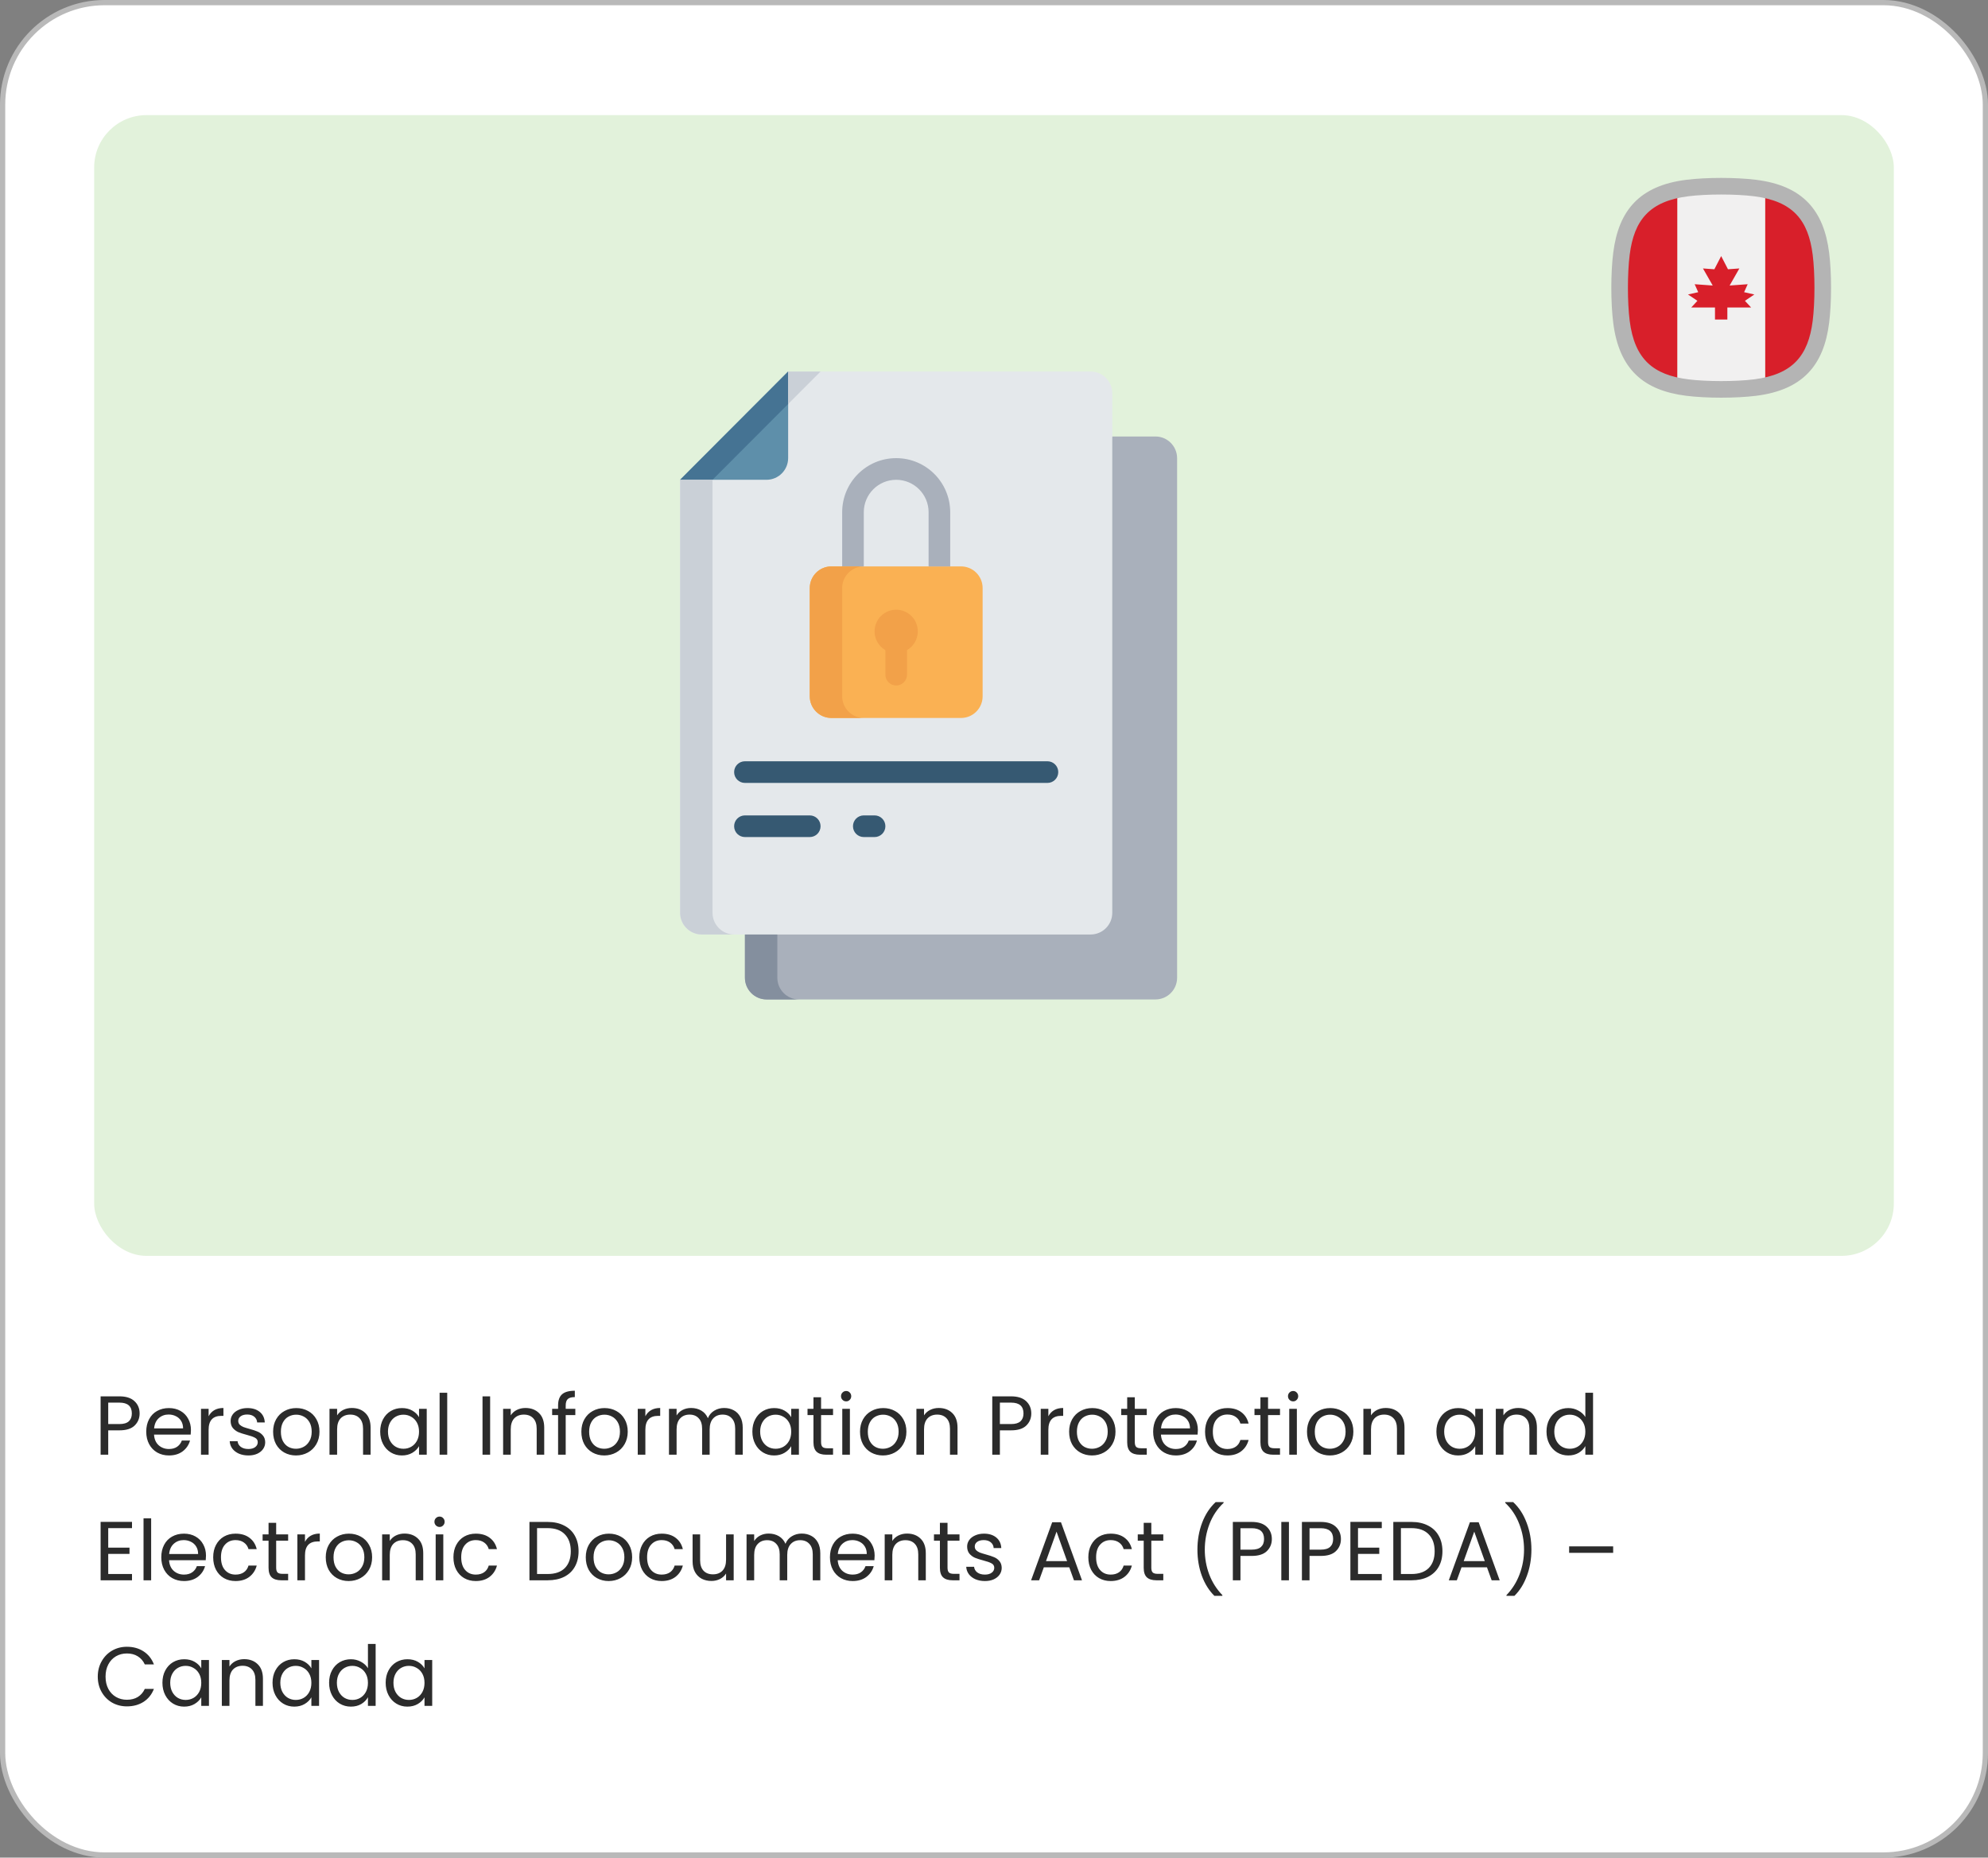
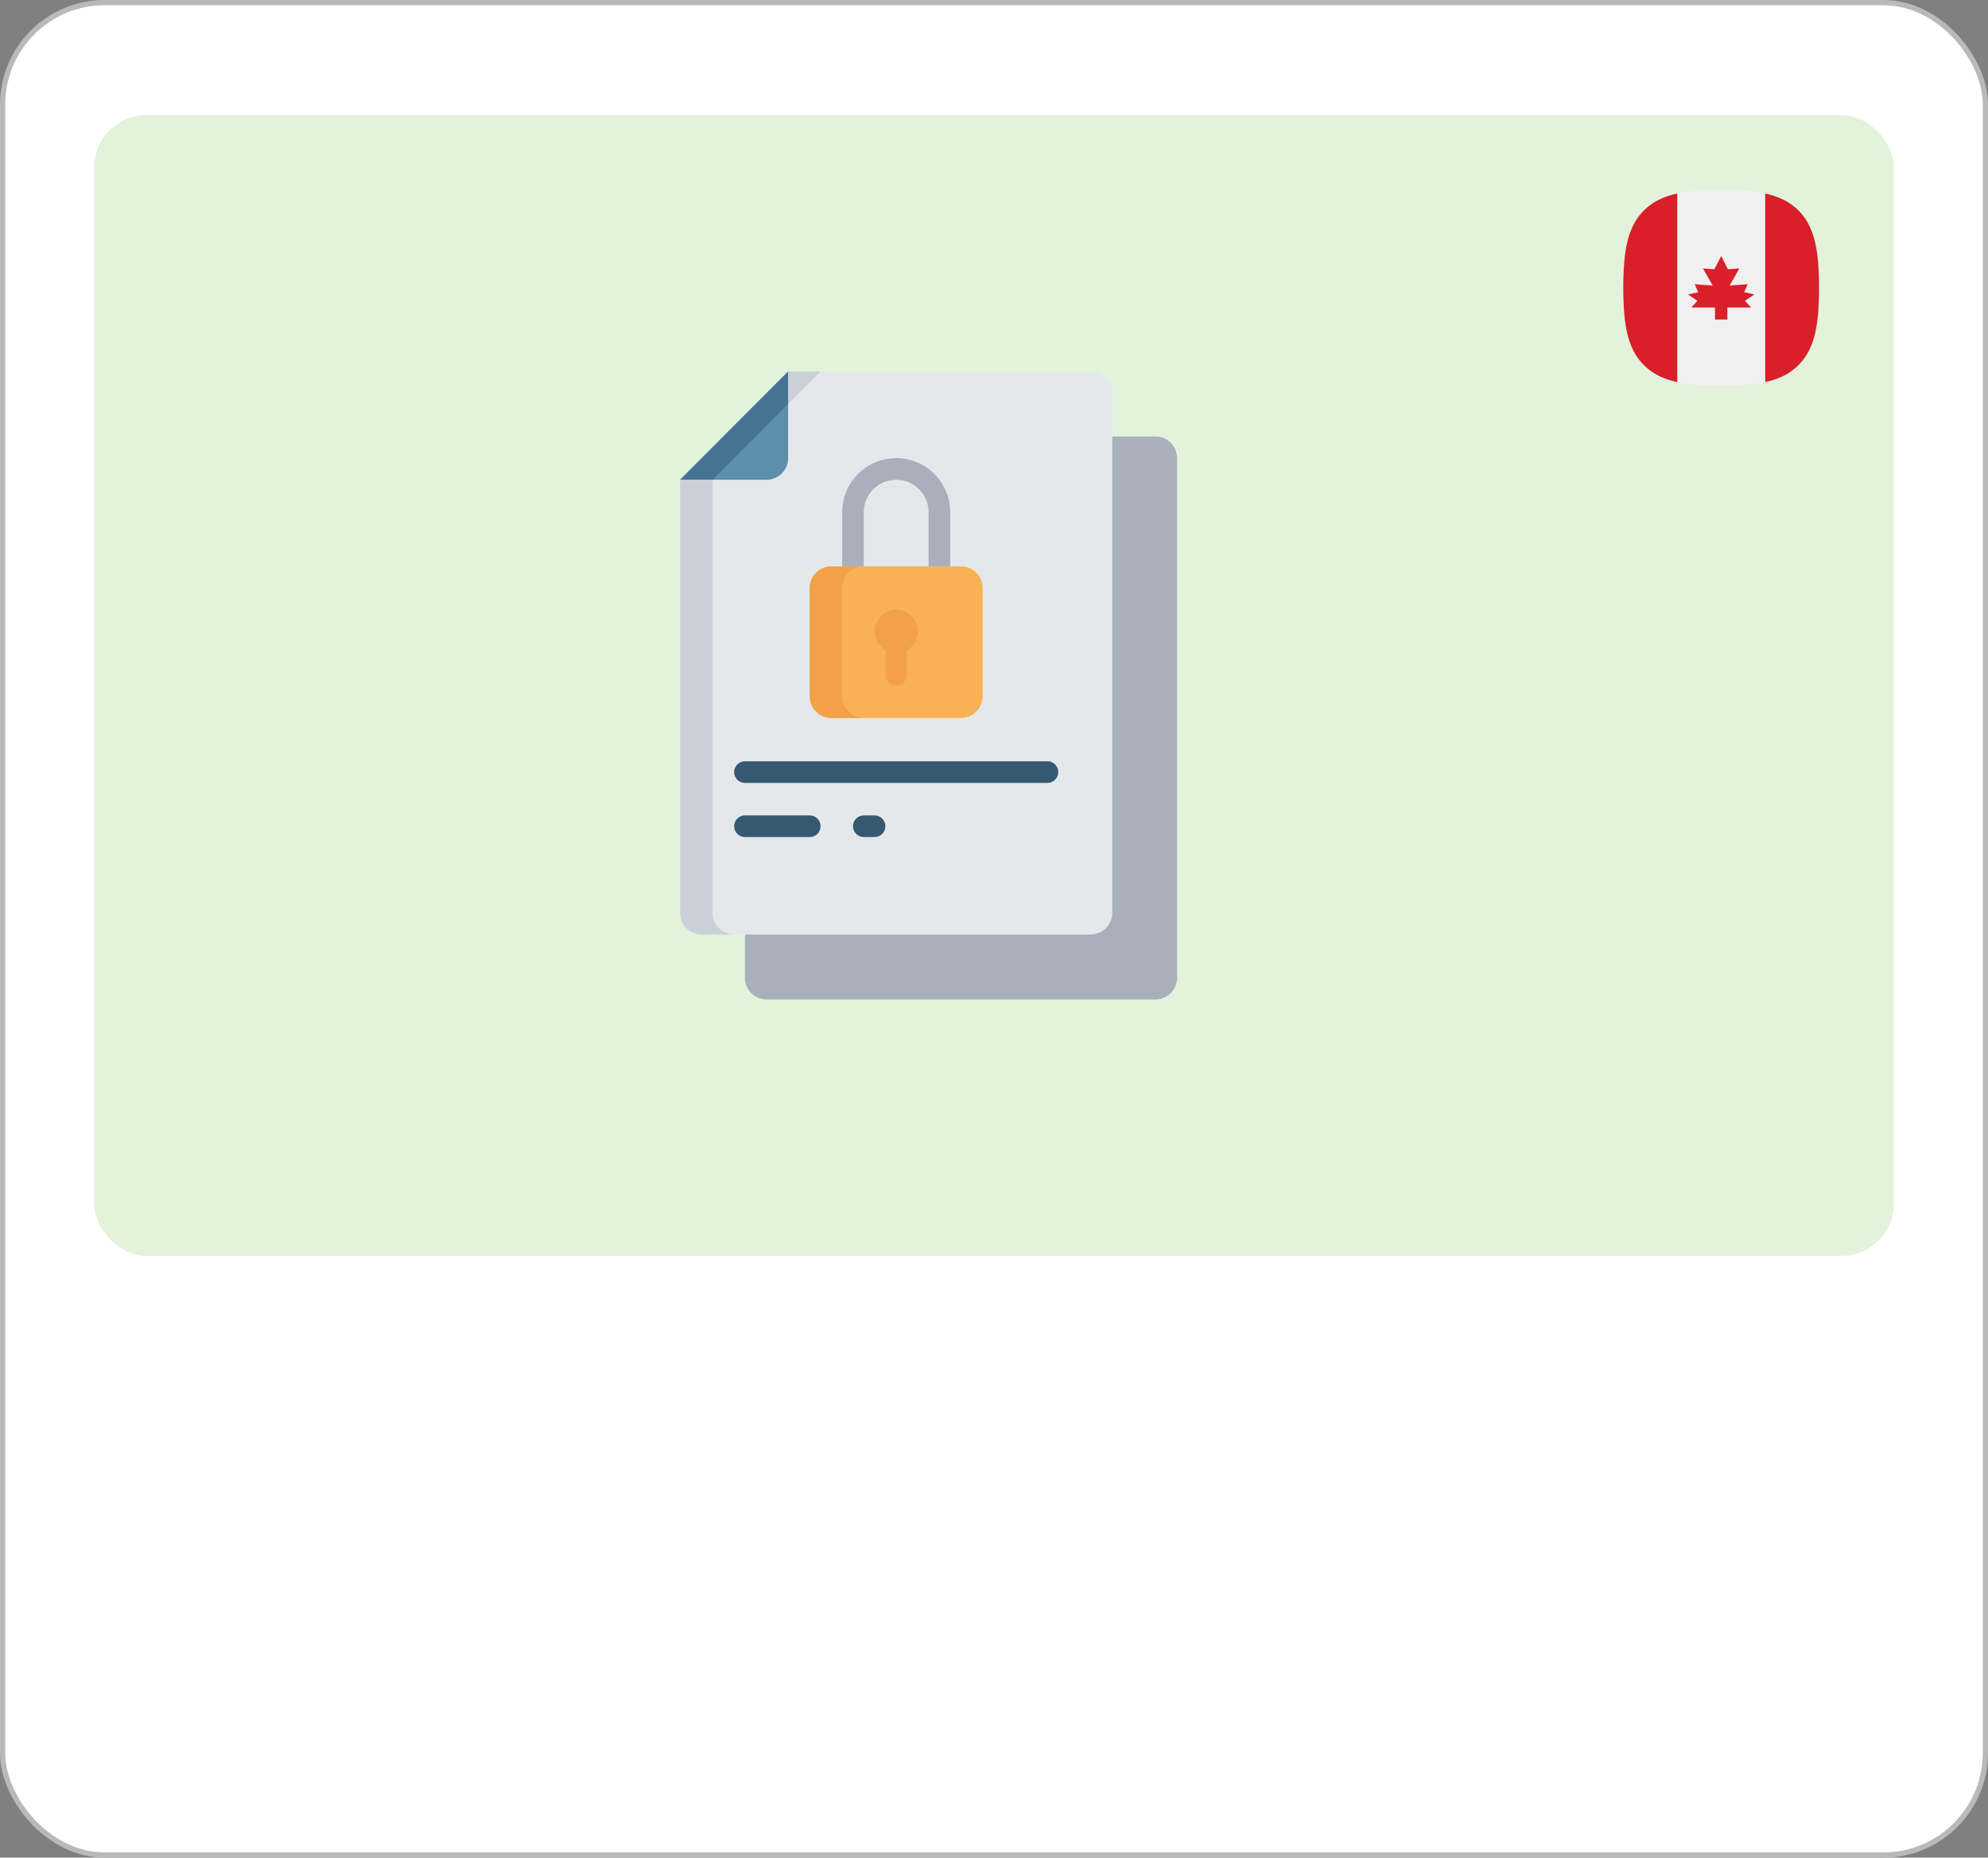
<svg xmlns="http://www.w3.org/2000/svg" width="380" height="355" viewBox="0 0 380 355" fill="none">
  <rect x="0" y="0" width="380" height="355" fill="#808080" stroke="none" />
  <rect x="0.5" y="0.5" width="379" height="354" rx="19.5" fill="white" />
  <rect x="0.5" y="0.5" width="379" height="354" rx="19.5" stroke="#B9B9B9" />
  <rect x="18" y="22" width="344" height="218" rx="10" fill="#E2F2DB" />
-   <path d="M26.688 270.112C26.688 271.04 26.368 271.813 25.728 272.432C25.099 273.04 24.133 273.344 22.832 273.344H20.688V278H19.232V266.848H22.832C24.091 266.848 25.045 267.152 25.696 267.76C26.357 268.368 26.688 269.152 26.688 270.112ZM22.832 272.144C23.643 272.144 24.24 271.968 24.624 271.616C25.008 271.264 25.2 270.763 25.2 270.112C25.2 268.736 24.411 268.048 22.832 268.048H20.688V272.144H22.832ZM36.498 273.28C36.498 273.557 36.482 273.851 36.45 274.16H29.442C29.495 275.024 29.788 275.701 30.322 276.192C30.866 276.672 31.522 276.912 32.29 276.912C32.919 276.912 33.442 276.768 33.858 276.48C34.284 276.181 34.583 275.787 34.754 275.296H36.322C36.087 276.139 35.618 276.827 34.914 277.36C34.21 277.883 33.335 278.144 32.29 278.144C31.458 278.144 30.711 277.957 30.05 277.584C29.399 277.211 28.887 276.683 28.514 276C28.14 275.307 27.954 274.507 27.954 273.6C27.954 272.693 28.135 271.899 28.498 271.216C28.86 270.533 29.367 270.011 30.018 269.648C30.679 269.275 31.436 269.088 32.29 269.088C33.122 269.088 33.858 269.269 34.498 269.632C35.138 269.995 35.628 270.496 35.97 271.136C36.322 271.765 36.498 272.48 36.498 273.28ZM34.994 272.976C34.994 272.421 34.871 271.947 34.626 271.552C34.38 271.147 34.044 270.843 33.618 270.64C33.202 270.427 32.738 270.32 32.226 270.32C31.49 270.32 30.86 270.555 30.338 271.024C29.826 271.493 29.532 272.144 29.458 272.976H34.994ZM39.876 270.656C40.132 270.155 40.494 269.765 40.964 269.488C41.444 269.211 42.025 269.072 42.708 269.072V270.576H42.324C40.691 270.576 39.876 271.461 39.876 273.232V278H38.419V269.232H39.876V270.656ZM47.492 278.144C46.82 278.144 46.218 278.032 45.684 277.808C45.151 277.573 44.73 277.253 44.42 276.848C44.111 276.432 43.94 275.957 43.908 275.424H45.412C45.455 275.861 45.658 276.219 46.02 276.496C46.394 276.773 46.879 276.912 47.476 276.912C48.031 276.912 48.468 276.789 48.788 276.544C49.108 276.299 49.268 275.989 49.268 275.616C49.268 275.232 49.098 274.949 48.756 274.768C48.415 274.576 47.887 274.389 47.172 274.208C46.522 274.037 45.988 273.867 45.572 273.696C45.167 273.515 44.815 273.253 44.516 272.912C44.228 272.56 44.084 272.101 44.084 271.536C44.084 271.088 44.218 270.677 44.484 270.304C44.751 269.931 45.13 269.637 45.62 269.424C46.111 269.2 46.671 269.088 47.3 269.088C48.271 269.088 49.055 269.333 49.652 269.824C50.25 270.315 50.57 270.987 50.612 271.84H49.156C49.124 271.381 48.938 271.013 48.596 270.736C48.266 270.459 47.818 270.32 47.252 270.32C46.73 270.32 46.314 270.432 46.004 270.656C45.695 270.88 45.54 271.173 45.54 271.536C45.54 271.824 45.631 272.064 45.812 272.256C46.004 272.437 46.239 272.587 46.516 272.704C46.804 272.811 47.199 272.933 47.7 273.072C48.33 273.243 48.842 273.413 49.236 273.584C49.631 273.744 49.967 273.989 50.244 274.32C50.532 274.651 50.682 275.083 50.692 275.616C50.692 276.096 50.559 276.528 50.292 276.912C50.026 277.296 49.647 277.6 49.156 277.824C48.676 278.037 48.122 278.144 47.492 278.144ZM56.572 278.144C55.75 278.144 55.004 277.957 54.332 277.584C53.67 277.211 53.148 276.683 52.764 276C52.39 275.307 52.204 274.507 52.204 273.6C52.204 272.704 52.396 271.915 52.78 271.232C53.174 270.539 53.708 270.011 54.38 269.648C55.052 269.275 55.804 269.088 56.636 269.088C57.468 269.088 58.22 269.275 58.892 269.648C59.564 270.011 60.092 270.533 60.476 271.216C60.87 271.899 61.068 272.693 61.068 273.6C61.068 274.507 60.865 275.307 60.46 276C60.065 276.683 59.526 277.211 58.844 277.584C58.161 277.957 57.404 278.144 56.572 278.144ZM56.572 276.864C57.094 276.864 57.585 276.741 58.044 276.496C58.502 276.251 58.87 275.883 59.148 275.392C59.436 274.901 59.58 274.304 59.58 273.6C59.58 272.896 59.441 272.299 59.164 271.808C58.886 271.317 58.524 270.955 58.076 270.72C57.628 270.475 57.142 270.352 56.62 270.352C56.086 270.352 55.596 270.475 55.148 270.72C54.71 270.955 54.358 271.317 54.092 271.808C53.825 272.299 53.692 272.896 53.692 273.6C53.692 274.315 53.82 274.917 54.076 275.408C54.342 275.899 54.694 276.267 55.132 276.512C55.569 276.747 56.049 276.864 56.572 276.864ZM67.254 269.072C68.321 269.072 69.185 269.397 69.846 270.048C70.507 270.688 70.838 271.616 70.838 272.832V278H69.398V273.04C69.398 272.165 69.179 271.499 68.742 271.04C68.305 270.571 67.707 270.336 66.95 270.336C66.182 270.336 65.569 270.576 65.11 271.056C64.662 271.536 64.438 272.235 64.438 273.152V278H62.982V269.232H64.438V270.48C64.726 270.032 65.115 269.685 65.606 269.44C66.107 269.195 66.657 269.072 67.254 269.072ZM72.672 273.584C72.672 272.688 72.854 271.904 73.216 271.232C73.579 270.549 74.075 270.021 74.704 269.648C75.344 269.275 76.054 269.088 76.832 269.088C77.6 269.088 78.267 269.253 78.832 269.584C79.398 269.915 79.819 270.331 80.096 270.832V269.232H81.568V278H80.096V276.368C79.808 276.88 79.376 277.307 78.8 277.648C78.235 277.979 77.574 278.144 76.816 278.144C76.038 278.144 75.334 277.952 74.704 277.568C74.075 277.184 73.579 276.645 73.216 275.952C72.854 275.259 72.672 274.469 72.672 273.584ZM80.096 273.6C80.096 272.939 79.963 272.363 79.696 271.872C79.43 271.381 79.067 271.008 78.608 270.752C78.16 270.485 77.664 270.352 77.12 270.352C76.576 270.352 76.08 270.48 75.632 270.736C75.184 270.992 74.827 271.365 74.56 271.856C74.294 272.347 74.16 272.923 74.16 273.584C74.16 274.256 74.294 274.843 74.56 275.344C74.827 275.835 75.184 276.213 75.632 276.48C76.08 276.736 76.576 276.864 77.12 276.864C77.664 276.864 78.16 276.736 78.608 276.48C79.067 276.213 79.43 275.835 79.696 275.344C79.963 274.843 80.096 274.261 80.096 273.6ZM85.485 266.16V278H84.029V266.16H85.485ZM93.688 266.848V278H92.232V266.848H93.688ZM100.442 269.072C101.508 269.072 102.372 269.397 103.034 270.048C103.695 270.688 104.026 271.616 104.026 272.832V278H102.586V273.04C102.586 272.165 102.367 271.499 101.93 271.04C101.492 270.571 100.895 270.336 100.138 270.336C99.37 270.336 98.756 270.576 98.297 271.056C97.85 271.536 97.626 272.235 97.626 273.152V278H96.169V269.232H97.626V270.48C97.913 270.032 98.303 269.685 98.793 269.44C99.295 269.195 99.844 269.072 100.442 269.072ZM109.972 270.432H108.132V278H106.676V270.432H105.54V269.232H106.676V268.608C106.676 267.627 106.927 266.912 107.428 266.464C107.94 266.005 108.756 265.776 109.876 265.776V266.992C109.236 266.992 108.783 267.12 108.516 267.376C108.26 267.621 108.132 268.032 108.132 268.608V269.232H109.972V270.432ZM115.494 278.144C114.672 278.144 113.926 277.957 113.254 277.584C112.592 277.211 112.07 276.683 111.686 276C111.312 275.307 111.126 274.507 111.126 273.6C111.126 272.704 111.318 271.915 111.702 271.232C112.096 270.539 112.63 270.011 113.302 269.648C113.974 269.275 114.726 269.088 115.558 269.088C116.39 269.088 117.142 269.275 117.814 269.648C118.486 270.011 119.014 270.533 119.398 271.216C119.792 271.899 119.99 272.693 119.99 273.6C119.99 274.507 119.787 275.307 119.382 276C118.987 276.683 118.448 277.211 117.766 277.584C117.083 277.957 116.326 278.144 115.494 278.144ZM115.494 276.864C116.016 276.864 116.507 276.741 116.966 276.496C117.424 276.251 117.792 275.883 118.07 275.392C118.358 274.901 118.502 274.304 118.502 273.6C118.502 272.896 118.363 272.299 118.086 271.808C117.808 271.317 117.446 270.955 116.998 270.72C116.55 270.475 116.064 270.352 115.542 270.352C115.008 270.352 114.518 270.475 114.07 270.72C113.632 270.955 113.28 271.317 113.014 271.808C112.747 272.299 112.614 272.896 112.614 273.6C112.614 274.315 112.742 274.917 112.998 275.408C113.264 275.899 113.616 276.267 114.054 276.512C114.491 276.747 114.971 276.864 115.494 276.864ZM123.36 270.656C123.616 270.155 123.979 269.765 124.448 269.488C124.928 269.211 125.509 269.072 126.192 269.072V270.576H125.808C124.176 270.576 123.36 271.461 123.36 273.232V278H121.904V269.232H123.36V270.656ZM138.417 269.072C139.099 269.072 139.707 269.216 140.241 269.504C140.774 269.781 141.195 270.203 141.505 270.768C141.814 271.333 141.969 272.021 141.969 272.832V278H140.529V273.04C140.529 272.165 140.31 271.499 139.873 271.04C139.446 270.571 138.865 270.336 138.129 270.336C137.371 270.336 136.769 270.581 136.321 271.072C135.873 271.552 135.649 272.251 135.649 273.168V278H134.209V273.04C134.209 272.165 133.99 271.499 133.553 271.04C133.126 270.571 132.545 270.336 131.809 270.336C131.051 270.336 130.449 270.581 130.001 271.072C129.553 271.552 129.329 272.251 129.329 273.168V278H127.873V269.232H129.329V270.496C129.617 270.037 130.001 269.685 130.481 269.44C130.971 269.195 131.51 269.072 132.097 269.072C132.833 269.072 133.483 269.237 134.049 269.568C134.614 269.899 135.035 270.384 135.313 271.024C135.558 270.405 135.963 269.925 136.529 269.584C137.094 269.243 137.723 269.072 138.417 269.072ZM143.813 273.584C143.813 272.688 143.994 271.904 144.357 271.232C144.72 270.549 145.216 270.021 145.845 269.648C146.485 269.275 147.194 269.088 147.973 269.088C148.741 269.088 149.408 269.253 149.973 269.584C150.538 269.915 150.96 270.331 151.237 270.832V269.232H152.709V278H151.237V276.368C150.949 276.88 150.517 277.307 149.941 277.648C149.376 277.979 148.714 278.144 147.957 278.144C147.178 278.144 146.474 277.952 145.845 277.568C145.216 277.184 144.72 276.645 144.357 275.952C143.994 275.259 143.813 274.469 143.813 273.584ZM151.237 273.6C151.237 272.939 151.104 272.363 150.837 271.872C150.57 271.381 150.208 271.008 149.749 270.752C149.301 270.485 148.805 270.352 148.261 270.352C147.717 270.352 147.221 270.48 146.773 270.736C146.325 270.992 145.968 271.365 145.701 271.856C145.434 272.347 145.301 272.923 145.301 273.584C145.301 274.256 145.434 274.843 145.701 275.344C145.968 275.835 146.325 276.213 146.773 276.48C147.221 276.736 147.717 276.864 148.261 276.864C148.805 276.864 149.301 276.736 149.749 276.48C150.208 276.213 150.57 275.835 150.837 275.344C151.104 274.843 151.237 274.261 151.237 273.6ZM156.946 270.432V275.6C156.946 276.027 157.036 276.331 157.218 276.512C157.399 276.683 157.714 276.768 158.161 276.768H159.234V278H157.922C157.111 278 156.503 277.813 156.098 277.44C155.692 277.067 155.49 276.453 155.49 275.6V270.432H154.354V269.232H155.49V267.024H156.946V269.232H159.234V270.432H156.946ZM161.75 267.808C161.472 267.808 161.238 267.712 161.046 267.52C160.854 267.328 160.758 267.093 160.758 266.816C160.758 266.539 160.854 266.304 161.046 266.112C161.238 265.92 161.472 265.824 161.75 265.824C162.016 265.824 162.24 265.92 162.422 266.112C162.614 266.304 162.71 266.539 162.71 266.816C162.71 267.093 162.614 267.328 162.422 267.52C162.24 267.712 162.016 267.808 161.75 267.808ZM162.454 269.232V278H160.998V269.232H162.454ZM168.759 278.144C167.938 278.144 167.191 277.957 166.519 277.584C165.858 277.211 165.335 276.683 164.951 276C164.578 275.307 164.391 274.507 164.391 273.6C164.391 272.704 164.583 271.915 164.967 271.232C165.362 270.539 165.895 270.011 166.567 269.648C167.239 269.275 167.991 269.088 168.823 269.088C169.655 269.088 170.407 269.275 171.079 269.648C171.751 270.011 172.279 270.533 172.663 271.216C173.058 271.899 173.255 272.693 173.255 273.6C173.255 274.507 173.052 275.307 172.647 276C172.252 276.683 171.714 277.211 171.031 277.584C170.348 277.957 169.591 278.144 168.759 278.144ZM168.759 276.864C169.282 276.864 169.772 276.741 170.231 276.496C170.69 276.251 171.058 275.883 171.335 275.392C171.623 274.901 171.767 274.304 171.767 273.6C171.767 272.896 171.628 272.299 171.351 271.808C171.074 271.317 170.711 270.955 170.263 270.72C169.815 270.475 169.33 270.352 168.807 270.352C168.274 270.352 167.783 270.475 167.335 270.72C166.898 270.955 166.546 271.317 166.279 271.808C166.012 272.299 165.879 272.896 165.879 273.6C165.879 274.315 166.007 274.917 166.263 275.408C166.53 275.899 166.882 276.267 167.319 276.512C167.756 276.747 168.236 276.864 168.759 276.864ZM179.442 269.072C180.508 269.072 181.372 269.397 182.034 270.048C182.695 270.688 183.026 271.616 183.026 272.832V278H181.586V273.04C181.586 272.165 181.367 271.499 180.93 271.04C180.492 270.571 179.895 270.336 179.138 270.336C178.37 270.336 177.756 270.576 177.298 271.056C176.85 271.536 176.626 272.235 176.626 273.152V278H175.17V269.232H176.626V270.48C176.914 270.032 177.303 269.685 177.794 269.44C178.295 269.195 178.844 269.072 179.442 269.072ZM197.126 270.112C197.126 271.04 196.806 271.813 196.166 272.432C195.536 273.04 194.571 273.344 193.27 273.344H191.126V278H189.67V266.848H193.27C194.528 266.848 195.483 267.152 196.134 267.76C196.795 268.368 197.126 269.152 197.126 270.112ZM193.27 272.144C194.08 272.144 194.678 271.968 195.062 271.616C195.446 271.264 195.638 270.763 195.638 270.112C195.638 268.736 194.848 268.048 193.27 268.048H191.126V272.144H193.27ZM200.391 270.656C200.647 270.155 201.01 269.765 201.479 269.488C201.959 269.211 202.54 269.072 203.223 269.072V270.576H202.839C201.207 270.576 200.391 271.461 200.391 273.232V278H198.935V269.232H200.391V270.656ZM208.728 278.144C207.907 278.144 207.16 277.957 206.488 277.584C205.827 277.211 205.304 276.683 204.92 276C204.547 275.307 204.36 274.507 204.36 273.6C204.36 272.704 204.552 271.915 204.936 271.232C205.331 270.539 205.864 270.011 206.536 269.648C207.208 269.275 207.96 269.088 208.792 269.088C209.624 269.088 210.376 269.275 211.048 269.648C211.72 270.011 212.248 270.533 212.632 271.216C213.027 271.899 213.224 272.693 213.224 273.6C213.224 274.507 213.021 275.307 212.616 276C212.221 276.683 211.683 277.211 211 277.584C210.317 277.957 209.56 278.144 208.728 278.144ZM208.728 276.864C209.251 276.864 209.741 276.741 210.2 276.496C210.659 276.251 211.027 275.883 211.304 275.392C211.592 274.901 211.736 274.304 211.736 273.6C211.736 272.896 211.597 272.299 211.32 271.808C211.043 271.317 210.68 270.955 210.232 270.72C209.784 270.475 209.299 270.352 208.776 270.352C208.243 270.352 207.752 270.475 207.304 270.72C206.867 270.955 206.515 271.317 206.248 271.808C205.981 272.299 205.848 272.896 205.848 273.6C205.848 274.315 205.976 274.917 206.232 275.408C206.499 275.899 206.851 276.267 207.288 276.512C207.725 276.747 208.205 276.864 208.728 276.864ZM216.914 270.432V275.6C216.914 276.027 217.005 276.331 217.186 276.512C217.368 276.683 217.682 276.768 218.13 276.768H219.202V278H217.89C217.08 278 216.472 277.813 216.066 277.44C215.661 277.067 215.458 276.453 215.458 275.6V270.432H214.322V269.232H215.458V267.024H216.914V269.232H219.202V270.432H216.914ZM228.966 273.28C228.966 273.557 228.95 273.851 228.918 274.16H221.91C221.964 275.024 222.257 275.701 222.79 276.192C223.334 276.672 223.99 276.912 224.758 276.912C225.388 276.912 225.91 276.768 226.326 276.48C226.753 276.181 227.052 275.787 227.222 275.296H228.79C228.556 276.139 228.086 276.827 227.382 277.36C226.678 277.883 225.804 278.144 224.758 278.144C223.926 278.144 223.18 277.957 222.518 277.584C221.868 277.211 221.356 276.683 220.982 276C220.609 275.307 220.422 274.507 220.422 273.6C220.422 272.693 220.604 271.899 220.966 271.216C221.329 270.533 221.836 270.011 222.486 269.648C223.148 269.275 223.905 269.088 224.758 269.088C225.59 269.088 226.326 269.269 226.966 269.632C227.606 269.995 228.097 270.496 228.438 271.136C228.79 271.765 228.966 272.48 228.966 273.28ZM227.462 272.976C227.462 272.421 227.34 271.947 227.094 271.552C226.849 271.147 226.513 270.843 226.086 270.64C225.67 270.427 225.206 270.32 224.694 270.32C223.958 270.32 223.329 270.555 222.806 271.024C222.294 271.493 222.001 272.144 221.926 272.976H227.462ZM230.344 273.6C230.344 272.693 230.526 271.904 230.888 271.232C231.251 270.549 231.752 270.021 232.392 269.648C233.043 269.275 233.784 269.088 234.616 269.088C235.694 269.088 236.579 269.349 237.272 269.872C237.976 270.395 238.44 271.12 238.664 272.048H237.096C236.947 271.515 236.654 271.093 236.216 270.784C235.79 270.475 235.256 270.32 234.616 270.32C233.784 270.32 233.112 270.608 232.6 271.184C232.088 271.749 231.832 272.555 231.832 273.6C231.832 274.656 232.088 275.472 232.6 276.048C233.112 276.624 233.784 276.912 234.616 276.912C235.256 276.912 235.79 276.763 236.216 276.464C236.643 276.165 236.936 275.739 237.096 275.184H238.664C238.43 276.08 237.96 276.8 237.256 277.344C236.552 277.877 235.672 278.144 234.616 278.144C233.784 278.144 233.043 277.957 232.392 277.584C231.752 277.211 231.251 276.683 230.888 276C230.526 275.317 230.344 274.517 230.344 273.6ZM242.383 270.432V275.6C242.383 276.027 242.474 276.331 242.655 276.512C242.836 276.683 243.151 276.768 243.599 276.768H244.671V278H243.359C242.548 278 241.94 277.813 241.535 277.44C241.13 277.067 240.927 276.453 240.927 275.6V270.432H239.791V269.232H240.927V267.024H242.383V269.232H244.671V270.432H242.383ZM247.187 267.808C246.91 267.808 246.675 267.712 246.483 267.52C246.291 267.328 246.195 267.093 246.195 266.816C246.195 266.539 246.291 266.304 246.483 266.112C246.675 265.92 246.91 265.824 247.187 265.824C247.454 265.824 247.678 265.92 247.859 266.112C248.051 266.304 248.147 266.539 248.147 266.816C248.147 267.093 248.051 267.328 247.859 267.52C247.678 267.712 247.454 267.808 247.187 267.808ZM247.891 269.232V278H246.435V269.232H247.891ZM254.197 278.144C253.375 278.144 252.629 277.957 251.957 277.584C251.295 277.211 250.773 276.683 250.389 276C250.015 275.307 249.829 274.507 249.829 273.6C249.829 272.704 250.021 271.915 250.405 271.232C250.799 270.539 251.333 270.011 252.005 269.648C252.677 269.275 253.429 269.088 254.261 269.088C255.093 269.088 255.845 269.275 256.517 269.648C257.189 270.011 257.717 270.533 258.101 271.216C258.495 271.899 258.693 272.693 258.693 273.6C258.693 274.507 258.49 275.307 258.085 276C257.69 276.683 257.151 277.211 256.469 277.584C255.786 277.957 255.029 278.144 254.197 278.144ZM254.197 276.864C254.719 276.864 255.21 276.741 255.669 276.496C256.127 276.251 256.495 275.883 256.773 275.392C257.061 274.901 257.205 274.304 257.205 273.6C257.205 272.896 257.066 272.299 256.789 271.808C256.511 271.317 256.149 270.955 255.701 270.72C255.253 270.475 254.767 270.352 254.245 270.352C253.711 270.352 253.221 270.475 252.773 270.72C252.335 270.955 251.983 271.317 251.717 271.808C251.45 272.299 251.317 272.896 251.317 273.6C251.317 274.315 251.445 274.917 251.701 275.408C251.967 275.899 252.319 276.267 252.757 276.512C253.194 276.747 253.674 276.864 254.197 276.864ZM264.879 269.072C265.946 269.072 266.81 269.397 267.471 270.048C268.132 270.688 268.463 271.616 268.463 272.832V278H267.023V273.04C267.023 272.165 266.804 271.499 266.367 271.04C265.93 270.571 265.332 270.336 264.575 270.336C263.807 270.336 263.194 270.576 262.735 271.056C262.287 271.536 262.063 272.235 262.063 273.152V278H260.607V269.232H262.063V270.48C262.351 270.032 262.74 269.685 263.231 269.44C263.732 269.195 264.282 269.072 264.879 269.072ZM274.563 273.584C274.563 272.688 274.744 271.904 275.107 271.232C275.47 270.549 275.966 270.021 276.595 269.648C277.235 269.275 277.944 269.088 278.723 269.088C279.491 269.088 280.158 269.253 280.723 269.584C281.288 269.915 281.71 270.331 281.987 270.832V269.232H283.459V278H281.987V276.368C281.699 276.88 281.267 277.307 280.691 277.648C280.126 277.979 279.464 278.144 278.707 278.144C277.928 278.144 277.224 277.952 276.595 277.568C275.966 277.184 275.47 276.645 275.107 275.952C274.744 275.259 274.563 274.469 274.563 273.584ZM281.987 273.6C281.987 272.939 281.854 272.363 281.587 271.872C281.32 271.381 280.958 271.008 280.499 270.752C280.051 270.485 279.555 270.352 279.011 270.352C278.467 270.352 277.971 270.48 277.523 270.736C277.075 270.992 276.718 271.365 276.451 271.856C276.184 272.347 276.051 272.923 276.051 273.584C276.051 274.256 276.184 274.843 276.451 275.344C276.718 275.835 277.075 276.213 277.523 276.48C277.971 276.736 278.467 276.864 279.011 276.864C279.555 276.864 280.051 276.736 280.499 276.48C280.958 276.213 281.32 275.835 281.587 275.344C281.854 274.843 281.987 274.261 281.987 273.6ZM290.192 269.072C291.258 269.072 292.122 269.397 292.784 270.048C293.445 270.688 293.776 271.616 293.776 272.832V278H292.336V273.04C292.336 272.165 292.117 271.499 291.68 271.04C291.242 270.571 290.645 270.336 289.888 270.336C289.12 270.336 288.506 270.576 288.048 271.056C287.6 271.536 287.376 272.235 287.376 273.152V278H285.92V269.232H287.376V270.48C287.664 270.032 288.053 269.685 288.544 269.44C289.045 269.195 289.594 269.072 290.192 269.072ZM295.61 273.584C295.61 272.688 295.791 271.904 296.154 271.232C296.517 270.549 297.013 270.021 297.642 269.648C298.282 269.275 298.997 269.088 299.786 269.088C300.469 269.088 301.103 269.248 301.69 269.568C302.277 269.877 302.725 270.288 303.034 270.8V266.16H304.506V278H303.034V276.352C302.746 276.875 302.319 277.307 301.754 277.648C301.189 277.979 300.527 278.144 299.77 278.144C298.991 278.144 298.282 277.952 297.642 277.568C297.013 277.184 296.517 276.645 296.154 275.952C295.791 275.259 295.61 274.469 295.61 273.584ZM303.034 273.6C303.034 272.939 302.901 272.363 302.634 271.872C302.367 271.381 302.005 271.008 301.546 270.752C301.098 270.485 300.602 270.352 300.058 270.352C299.514 270.352 299.018 270.48 298.57 270.736C298.122 270.992 297.765 271.365 297.498 271.856C297.231 272.347 297.098 272.923 297.098 273.584C297.098 274.256 297.231 274.843 297.498 275.344C297.765 275.835 298.122 276.213 298.57 276.48C299.018 276.736 299.514 276.864 300.058 276.864C300.602 276.864 301.098 276.736 301.546 276.48C302.005 276.213 302.367 275.835 302.634 275.344C302.901 274.843 303.034 274.261 303.034 273.6ZM20.688 292.032V295.76H24.752V296.96H20.688V300.8H25.232V302H19.232V290.832H25.232V292.032H20.688ZM28.891 290.16V302H27.435V290.16H28.891ZM39.373 297.28C39.373 297.557 39.357 297.851 39.325 298.16H32.317C32.37 299.024 32.663 299.701 33.197 300.192C33.741 300.672 34.397 300.912 35.165 300.912C35.794 300.912 36.317 300.768 36.733 300.48C37.159 300.181 37.458 299.787 37.629 299.296H39.197C38.962 300.139 38.493 300.827 37.789 301.36C37.085 301.883 36.21 302.144 35.165 302.144C34.333 302.144 33.586 301.957 32.925 301.584C32.274 301.211 31.762 300.683 31.389 300C31.015 299.307 30.829 298.507 30.829 297.6C30.829 296.693 31.01 295.899 31.373 295.216C31.735 294.533 32.242 294.011 32.893 293.648C33.554 293.275 34.311 293.088 35.165 293.088C35.997 293.088 36.733 293.269 37.373 293.632C38.013 293.995 38.503 294.496 38.845 295.136C39.197 295.765 39.373 296.48 39.373 297.28ZM37.869 296.976C37.869 296.421 37.746 295.947 37.501 295.552C37.255 295.147 36.919 294.843 36.493 294.64C36.077 294.427 35.613 294.32 35.101 294.32C34.365 294.32 33.735 294.555 33.213 295.024C32.701 295.493 32.407 296.144 32.333 296.976H37.869ZM40.751 297.6C40.751 296.693 40.932 295.904 41.294 295.232C41.657 294.549 42.158 294.021 42.798 293.648C43.449 293.275 44.191 293.088 45.023 293.088C46.1 293.088 46.985 293.349 47.678 293.872C48.383 294.395 48.846 295.12 49.071 296.048H47.502C47.353 295.515 47.06 295.093 46.623 294.784C46.196 294.475 45.663 294.32 45.023 294.32C44.191 294.32 43.519 294.608 43.007 295.184C42.495 295.749 42.239 296.555 42.239 297.6C42.239 298.656 42.495 299.472 43.007 300.048C43.519 300.624 44.191 300.912 45.023 300.912C45.663 300.912 46.196 300.763 46.623 300.464C47.049 300.165 47.343 299.739 47.502 299.184H49.071C48.836 300.08 48.367 300.8 47.663 301.344C46.959 301.877 46.078 302.144 45.023 302.144C44.191 302.144 43.449 301.957 42.798 301.584C42.158 301.211 41.657 300.683 41.294 300C40.932 299.317 40.751 298.517 40.751 297.6ZM52.789 294.432V299.6C52.789 300.027 52.88 300.331 53.061 300.512C53.243 300.683 53.557 300.768 54.005 300.768H55.077V302H53.765C52.955 302 52.347 301.813 51.941 301.44C51.536 301.067 51.333 300.453 51.333 299.6V294.432H50.197V293.232H51.333V291.024H52.789V293.232H55.077V294.432H52.789ZM58.297 294.656C58.553 294.155 58.916 293.765 59.385 293.488C59.865 293.211 60.447 293.072 61.129 293.072V294.576H60.745C59.113 294.576 58.297 295.461 58.297 297.232V302H56.841V293.232H58.297V294.656ZM66.634 302.144C65.813 302.144 65.066 301.957 64.394 301.584C63.733 301.211 63.21 300.683 62.826 300C62.453 299.307 62.266 298.507 62.266 297.6C62.266 296.704 62.458 295.915 62.842 295.232C63.237 294.539 63.77 294.011 64.442 293.648C65.114 293.275 65.866 293.088 66.698 293.088C67.53 293.088 68.282 293.275 68.954 293.648C69.626 294.011 70.154 294.533 70.538 295.216C70.933 295.899 71.13 296.693 71.13 297.6C71.13 298.507 70.927 299.307 70.522 300C70.127 300.683 69.589 301.211 68.906 301.584C68.224 301.957 67.466 302.144 66.634 302.144ZM66.634 300.864C67.157 300.864 67.647 300.741 68.106 300.496C68.565 300.251 68.933 299.883 69.21 299.392C69.498 298.901 69.642 298.304 69.642 297.6C69.642 296.896 69.504 296.299 69.226 295.808C68.949 295.317 68.586 294.955 68.138 294.72C67.69 294.475 67.205 294.352 66.682 294.352C66.149 294.352 65.658 294.475 65.21 294.72C64.773 294.955 64.421 295.317 64.154 295.808C63.888 296.299 63.754 296.896 63.754 297.6C63.754 298.315 63.882 298.917 64.138 299.408C64.405 299.899 64.757 300.267 65.194 300.512C65.632 300.747 66.112 300.864 66.634 300.864ZM77.317 293.072C78.383 293.072 79.247 293.397 79.909 294.048C80.57 294.688 80.9 295.616 80.9 296.832V302H79.46V297.04C79.46 296.165 79.242 295.499 78.805 295.04C78.367 294.571 77.77 294.336 77.013 294.336C76.245 294.336 75.631 294.576 75.172 295.056C74.725 295.536 74.501 296.235 74.501 297.152V302H73.044V293.232H74.501V294.48C74.788 294.032 75.178 293.685 75.668 293.44C76.17 293.195 76.719 293.072 77.317 293.072ZM84.031 291.808C83.754 291.808 83.519 291.712 83.327 291.52C83.135 291.328 83.039 291.093 83.039 290.816C83.039 290.539 83.135 290.304 83.327 290.112C83.519 289.92 83.754 289.824 84.031 289.824C84.297 289.824 84.522 289.92 84.703 290.112C84.895 290.304 84.991 290.539 84.991 290.816C84.991 291.093 84.895 291.328 84.703 291.52C84.522 291.712 84.297 291.808 84.031 291.808ZM84.735 293.232V302H83.279V293.232H84.735ZM86.672 297.6C86.672 296.693 86.854 295.904 87.216 295.232C87.579 294.549 88.08 294.021 88.72 293.648C89.371 293.275 90.112 293.088 90.944 293.088C92.022 293.088 92.907 293.349 93.6 293.872C94.304 294.395 94.768 295.12 94.992 296.048H93.424C93.275 295.515 92.982 295.093 92.544 294.784C92.118 294.475 91.584 294.32 90.944 294.32C90.112 294.32 89.44 294.608 88.928 295.184C88.416 295.749 88.16 296.555 88.16 297.6C88.16 298.656 88.416 299.472 88.928 300.048C89.44 300.624 90.112 300.912 90.944 300.912C91.584 300.912 92.118 300.763 92.544 300.464C92.971 300.165 93.264 299.739 93.424 299.184H94.992C94.758 300.08 94.288 300.8 93.584 301.344C92.88 301.877 92 302.144 90.944 302.144C90.112 302.144 89.371 301.957 88.72 301.584C88.08 301.211 87.579 300.683 87.216 300C86.854 299.317 86.672 298.517 86.672 297.6ZM104.673 290.848C105.889 290.848 106.939 291.077 107.825 291.536C108.721 291.984 109.403 292.629 109.873 293.472C110.353 294.315 110.593 295.307 110.593 296.448C110.593 297.589 110.353 298.581 109.873 299.424C109.403 300.256 108.721 300.896 107.825 301.344C106.939 301.781 105.889 302 104.673 302H101.201V290.848H104.673ZM104.673 300.8C106.113 300.8 107.211 300.421 107.969 299.664C108.726 298.896 109.105 297.824 109.105 296.448C109.105 295.061 108.721 293.979 107.953 293.2C107.195 292.421 106.102 292.032 104.673 292.032H102.657V300.8H104.673ZM116.337 302.144C115.516 302.144 114.769 301.957 114.097 301.584C113.436 301.211 112.913 300.683 112.529 300C112.156 299.307 111.969 298.507 111.969 297.6C111.969 296.704 112.161 295.915 112.545 295.232C112.94 294.539 113.473 294.011 114.145 293.648C114.817 293.275 115.569 293.088 116.401 293.088C117.233 293.088 117.985 293.275 118.657 293.648C119.329 294.011 119.857 294.533 120.241 295.216C120.636 295.899 120.833 296.693 120.833 297.6C120.833 298.507 120.631 299.307 120.225 300C119.831 300.683 119.292 301.211 118.609 301.584C117.927 301.957 117.169 302.144 116.337 302.144ZM116.337 300.864C116.86 300.864 117.351 300.741 117.809 300.496C118.268 300.251 118.636 299.883 118.913 299.392C119.201 298.901 119.345 298.304 119.345 297.6C119.345 296.896 119.207 296.299 118.929 295.808C118.652 295.317 118.289 294.955 117.841 294.72C117.393 294.475 116.908 294.352 116.385 294.352C115.852 294.352 115.361 294.475 114.913 294.72C114.476 294.955 114.124 295.317 113.857 295.808C113.591 296.299 113.457 296.896 113.457 297.6C113.457 298.315 113.585 298.917 113.841 299.408C114.108 299.899 114.46 300.267 114.897 300.512C115.335 300.747 115.815 300.864 116.337 300.864ZM122.204 297.6C122.204 296.693 122.385 295.904 122.748 295.232C123.11 294.549 123.612 294.021 124.252 293.648C124.902 293.275 125.644 293.088 126.476 293.088C127.553 293.088 128.438 293.349 129.132 293.872C129.836 294.395 130.3 295.12 130.524 296.048H128.956C128.806 295.515 128.513 295.093 128.076 294.784C127.649 294.475 127.116 294.32 126.476 294.32C125.644 294.32 124.972 294.608 124.46 295.184C123.948 295.749 123.692 296.555 123.692 297.6C123.692 298.656 123.948 299.472 124.46 300.048C124.972 300.624 125.644 300.912 126.476 300.912C127.116 300.912 127.649 300.763 128.076 300.464C128.502 300.165 128.796 299.739 128.956 299.184H130.524C130.289 300.08 129.82 300.8 129.116 301.344C128.412 301.877 127.532 302.144 126.476 302.144C125.644 302.144 124.902 301.957 124.252 301.584C123.612 301.211 123.11 300.683 122.748 300C122.385 299.317 122.204 298.517 122.204 297.6ZM140.242 293.232V302H138.786V300.704C138.509 301.152 138.12 301.504 137.618 301.76C137.128 302.005 136.584 302.128 135.986 302.128C135.304 302.128 134.69 301.989 134.146 301.712C133.602 301.424 133.17 300.997 132.85 300.432C132.541 299.867 132.386 299.179 132.386 298.368V293.232H133.826V298.176C133.826 299.04 134.045 299.707 134.482 300.176C134.92 300.635 135.517 300.864 136.274 300.864C137.053 300.864 137.666 300.624 138.114 300.144C138.562 299.664 138.786 298.965 138.786 298.048V293.232H140.242ZM153.245 293.072C153.927 293.072 154.535 293.216 155.069 293.504C155.602 293.781 156.023 294.203 156.333 294.768C156.642 295.333 156.797 296.021 156.797 296.832V302H155.357V297.04C155.357 296.165 155.138 295.499 154.701 295.04C154.274 294.571 153.693 294.336 152.957 294.336C152.199 294.336 151.597 294.581 151.149 295.072C150.701 295.552 150.477 296.251 150.477 297.168V302H149.037V297.04C149.037 296.165 148.818 295.499 148.381 295.04C147.954 294.571 147.373 294.336 146.637 294.336C145.879 294.336 145.277 294.581 144.829 295.072C144.381 295.552 144.157 296.251 144.157 297.168V302H142.701V293.232H144.157V294.496C144.445 294.037 144.829 293.685 145.309 293.44C145.799 293.195 146.338 293.072 146.925 293.072C147.661 293.072 148.311 293.237 148.877 293.568C149.442 293.899 149.863 294.384 150.141 295.024C150.386 294.405 150.791 293.925 151.357 293.584C151.922 293.243 152.551 293.072 153.245 293.072ZM167.185 297.28C167.185 297.557 167.169 297.851 167.137 298.16H160.129C160.182 299.024 160.476 299.701 161.009 300.192C161.553 300.672 162.209 300.912 162.977 300.912C163.606 300.912 164.129 300.768 164.545 300.48C164.972 300.181 165.27 299.787 165.441 299.296H167.009C166.774 300.139 166.305 300.827 165.601 301.36C164.897 301.883 164.022 302.144 162.977 302.144C162.145 302.144 161.398 301.957 160.737 301.584C160.086 301.211 159.574 300.683 159.201 300C158.828 299.307 158.641 298.507 158.641 297.6C158.641 296.693 158.822 295.899 159.185 295.216C159.548 294.533 160.054 294.011 160.705 293.648C161.366 293.275 162.124 293.088 162.977 293.088C163.809 293.088 164.545 293.269 165.185 293.632C165.825 293.995 166.316 294.496 166.657 295.136C167.009 295.765 167.185 296.48 167.185 297.28ZM165.681 296.976C165.681 296.421 165.558 295.947 165.313 295.552C165.068 295.147 164.732 294.843 164.305 294.64C163.889 294.427 163.425 294.32 162.913 294.32C162.177 294.32 161.548 294.555 161.025 295.024C160.513 295.493 160.22 296.144 160.145 296.976H165.681ZM173.379 293.072C174.446 293.072 175.31 293.397 175.971 294.048C176.632 294.688 176.963 295.616 176.963 296.832V302H175.523V297.04C175.523 296.165 175.304 295.499 174.867 295.04C174.43 294.571 173.832 294.336 173.075 294.336C172.307 294.336 171.694 294.576 171.235 295.056C170.787 295.536 170.563 296.235 170.563 297.152V302H169.107V293.232H170.563V294.48C170.851 294.032 171.24 293.685 171.731 293.44C172.232 293.195 172.782 293.072 173.379 293.072ZM181.117 294.432V299.6C181.117 300.027 181.208 300.331 181.389 300.512C181.571 300.683 181.885 300.768 182.333 300.768H183.405V302H182.093C181.283 302 180.675 301.813 180.269 301.44C179.864 301.067 179.661 300.453 179.661 299.6V294.432H178.525V293.232H179.661V291.024H181.117V293.232H183.405V294.432H181.117ZM188.274 302.144C187.602 302.144 186.999 302.032 186.466 301.808C185.932 301.573 185.511 301.253 185.202 300.848C184.892 300.432 184.722 299.957 184.69 299.424H186.194C186.236 299.861 186.439 300.219 186.802 300.496C187.175 300.773 187.66 300.912 188.258 300.912C188.812 300.912 189.25 300.789 189.57 300.544C189.89 300.299 190.05 299.989 190.05 299.616C190.05 299.232 189.879 298.949 189.538 298.768C189.196 298.576 188.668 298.389 187.954 298.208C187.303 298.037 186.77 297.867 186.354 297.696C185.948 297.515 185.596 297.253 185.298 296.912C185.01 296.56 184.866 296.101 184.866 295.536C184.866 295.088 184.999 294.677 185.266 294.304C185.532 293.931 185.911 293.637 186.402 293.424C186.892 293.2 187.452 293.088 188.082 293.088C189.052 293.088 189.836 293.333 190.434 293.824C191.031 294.315 191.351 294.987 191.394 295.84H189.938C189.906 295.381 189.719 295.013 189.378 294.736C189.047 294.459 188.599 294.32 188.034 294.32C187.511 294.32 187.095 294.432 186.786 294.656C186.476 294.88 186.322 295.173 186.322 295.536C186.322 295.824 186.412 296.064 186.594 296.256C186.786 296.437 187.02 296.587 187.298 296.704C187.586 296.811 187.98 296.933 188.482 297.072C189.111 297.243 189.623 297.413 190.018 297.584C190.412 297.744 190.748 297.989 191.026 298.32C191.314 298.651 191.463 299.083 191.474 299.616C191.474 300.096 191.34 300.528 191.074 300.912C190.807 301.296 190.428 301.6 189.938 301.824C189.458 302.037 188.903 302.144 188.274 302.144ZM204.387 299.52H199.523L198.627 302H197.09L201.123 290.912H202.803L206.819 302H205.283L204.387 299.52ZM203.971 298.336L201.955 292.704L199.939 298.336H203.971ZM208.032 297.6C208.032 296.693 208.213 295.904 208.576 295.232C208.938 294.549 209.44 294.021 210.08 293.648C210.73 293.275 211.472 293.088 212.304 293.088C213.381 293.088 214.266 293.349 214.96 293.872C215.664 294.395 216.128 295.12 216.352 296.048H214.784C214.634 295.515 214.341 295.093 213.904 294.784C213.477 294.475 212.944 294.32 212.304 294.32C211.472 294.32 210.8 294.608 210.288 295.184C209.776 295.749 209.52 296.555 209.52 297.6C209.52 298.656 209.776 299.472 210.288 300.048C210.8 300.624 211.472 300.912 212.304 300.912C212.944 300.912 213.477 300.763 213.904 300.464C214.33 300.165 214.624 299.739 214.784 299.184H216.352C216.117 300.08 215.648 300.8 214.944 301.344C214.24 301.877 213.36 302.144 212.304 302.144C211.472 302.144 210.73 301.957 210.08 301.584C209.44 301.211 208.938 300.683 208.576 300C208.213 299.317 208.032 298.517 208.032 297.6ZM220.071 294.432V299.6C220.071 300.027 220.161 300.331 220.343 300.512C220.524 300.683 220.839 300.768 221.286 300.768H222.359V302H221.047C220.236 302 219.628 301.813 219.223 301.44C218.817 301.067 218.615 300.453 218.615 299.6V294.432H217.479V293.232H218.615V291.024H220.071V293.232H222.359V294.432H220.071ZM232.132 304.976C231.108 303.973 230.308 302.699 229.732 301.152C229.167 299.605 228.884 297.936 228.884 296.144C228.884 294.309 229.183 292.597 229.78 291.008C230.388 289.408 231.252 288.091 232.372 287.056H233.892V287.2C232.698 288.32 231.796 289.669 231.188 291.248C230.591 292.816 230.292 294.448 230.292 296.144C230.292 297.797 230.575 299.376 231.14 300.88C231.716 302.384 232.554 303.701 233.652 304.832V304.976H232.132ZM243.11 294.112C243.11 295.04 242.79 295.813 242.15 296.432C241.521 297.04 240.555 297.344 239.254 297.344H237.11V302H235.654V290.848H239.254C240.513 290.848 241.467 291.152 242.118 291.76C242.779 292.368 243.11 293.152 243.11 294.112ZM239.254 296.144C240.065 296.144 240.662 295.968 241.046 295.616C241.43 295.264 241.622 294.763 241.622 294.112C241.622 292.736 240.833 292.048 239.254 292.048H237.11V296.144H239.254ZM246.376 290.848V302H244.92V290.848H246.376ZM256.313 294.112C256.313 295.04 255.993 295.813 255.353 296.432C254.724 297.04 253.758 297.344 252.457 297.344H250.313V302H248.857V290.848H252.457C253.716 290.848 254.67 291.152 255.321 291.76C255.982 292.368 256.313 293.152 256.313 294.112ZM252.457 296.144C253.268 296.144 253.865 295.968 254.249 295.616C254.633 295.264 254.825 294.763 254.825 294.112C254.825 292.736 254.036 292.048 252.457 292.048H250.313V296.144H252.457ZM259.579 292.032V295.76H263.643V296.96H259.579V300.8H264.123V302H258.123V290.832H264.123V292.032H259.579ZM269.798 290.848C271.014 290.848 272.064 291.077 272.95 291.536C273.846 291.984 274.528 292.629 274.998 293.472C275.478 294.315 275.718 295.307 275.718 296.448C275.718 297.589 275.478 298.581 274.998 299.424C274.528 300.256 273.846 300.896 272.95 301.344C272.064 301.781 271.014 302 269.798 302H266.326V290.848H269.798ZM269.798 300.8C271.238 300.8 272.336 300.421 273.094 299.664C273.851 298.896 274.23 297.824 274.23 296.448C274.23 295.061 273.846 293.979 273.078 293.2C272.32 292.421 271.227 292.032 269.798 292.032H267.782V300.8H269.798ZM284.23 299.52H279.366L278.47 302H276.934L280.966 290.912H282.646L286.662 302H285.126L284.23 299.52ZM283.814 298.336L281.798 292.704L279.782 298.336H283.814ZM287.956 304.976V304.832C289.054 303.701 289.886 302.384 290.452 300.88C291.028 299.376 291.316 297.797 291.316 296.144C291.316 294.448 291.012 292.816 290.404 291.248C289.806 289.669 288.91 288.32 287.715 287.2V287.056H289.236C290.356 288.091 291.214 289.408 291.812 291.008C292.42 292.597 292.724 294.309 292.724 296.144C292.724 297.936 292.436 299.605 291.86 301.152C291.294 302.699 290.5 303.973 289.476 304.976H287.956ZM308.351 295.52V296.752H299.935V295.52H308.351ZM18.688 320.416C18.688 319.328 18.933 318.352 19.424 317.488C19.915 316.613 20.581 315.931 21.424 315.44C22.277 314.949 23.221 314.704 24.256 314.704C25.472 314.704 26.533 314.997 27.44 315.584C28.347 316.171 29.008 317.003 29.424 318.08H27.68C27.371 317.408 26.923 316.891 26.336 316.528C25.76 316.165 25.067 315.984 24.256 315.984C23.477 315.984 22.779 316.165 22.16 316.528C21.541 316.891 21.056 317.408 20.704 318.08C20.352 318.741 20.176 319.52 20.176 320.416C20.176 321.301 20.352 322.08 20.704 322.752C21.056 323.413 21.541 323.925 22.16 324.288C22.779 324.651 23.477 324.832 24.256 324.832C25.067 324.832 25.76 324.656 26.336 324.304C26.923 323.941 27.371 323.424 27.68 322.752H29.424C29.008 323.819 28.347 324.645 27.44 325.232C26.533 325.808 25.472 326.096 24.256 326.096C23.221 326.096 22.277 325.856 21.424 325.376C20.581 324.885 19.915 324.208 19.424 323.344C18.933 322.48 18.688 321.504 18.688 320.416ZM31.047 321.584C31.047 320.688 31.229 319.904 31.591 319.232C31.954 318.549 32.45 318.021 33.079 317.648C33.719 317.275 34.429 317.088 35.207 317.088C35.975 317.088 36.642 317.253 37.207 317.584C37.773 317.915 38.194 318.331 38.471 318.832V317.232H39.943V326H38.471V324.368C38.183 324.88 37.751 325.307 37.175 325.648C36.61 325.979 35.949 326.144 35.191 326.144C34.413 326.144 33.709 325.952 33.079 325.568C32.45 325.184 31.954 324.645 31.591 323.952C31.229 323.259 31.047 322.469 31.047 321.584ZM38.471 321.6C38.471 320.939 38.338 320.363 38.071 319.872C37.805 319.381 37.442 319.008 36.983 318.752C36.535 318.485 36.039 318.352 35.495 318.352C34.951 318.352 34.455 318.48 34.007 318.736C33.559 318.992 33.202 319.365 32.935 319.856C32.669 320.347 32.535 320.923 32.535 321.584C32.535 322.256 32.669 322.843 32.935 323.344C33.202 323.835 33.559 324.213 34.007 324.48C34.455 324.736 34.951 324.864 35.495 324.864C36.039 324.864 36.535 324.736 36.983 324.48C37.442 324.213 37.805 323.835 38.071 323.344C38.338 322.843 38.471 322.261 38.471 321.6ZM46.676 317.072C47.742 317.072 48.606 317.397 49.268 318.048C49.929 318.688 50.26 319.616 50.26 320.832V326H48.82V321.04C48.82 320.165 48.601 319.499 48.164 319.04C47.727 318.571 47.129 318.336 46.372 318.336C45.604 318.336 44.99 318.576 44.532 319.056C44.084 319.536 43.86 320.235 43.86 321.152V326H42.404V317.232H43.86V318.48C44.148 318.032 44.537 317.685 45.028 317.44C45.529 317.195 46.078 317.072 46.676 317.072ZM52.094 321.584C52.094 320.688 52.276 319.904 52.638 319.232C53.001 318.549 53.497 318.021 54.126 317.648C54.766 317.275 55.476 317.088 56.254 317.088C57.022 317.088 57.689 317.253 58.254 317.584C58.82 317.915 59.241 318.331 59.518 318.832V317.232H60.99V326H59.518V324.368C59.23 324.88 58.798 325.307 58.222 325.648C57.657 325.979 56.996 326.144 56.238 326.144C55.46 326.144 54.756 325.952 54.126 325.568C53.497 325.184 53.001 324.645 52.638 323.952C52.276 323.259 52.094 322.469 52.094 321.584ZM59.518 321.6C59.518 320.939 59.385 320.363 59.118 319.872C58.852 319.381 58.489 319.008 58.03 318.752C57.582 318.485 57.086 318.352 56.542 318.352C55.998 318.352 55.502 318.48 55.054 318.736C54.606 318.992 54.249 319.365 53.982 319.856C53.716 320.347 53.582 320.923 53.582 321.584C53.582 322.256 53.716 322.843 53.982 323.344C54.249 323.835 54.606 324.213 55.054 324.48C55.502 324.736 55.998 324.864 56.542 324.864C57.086 324.864 57.582 324.736 58.03 324.48C58.489 324.213 58.852 323.835 59.118 323.344C59.385 322.843 59.518 322.261 59.518 321.6ZM62.907 321.584C62.907 320.688 63.088 319.904 63.451 319.232C63.813 318.549 64.309 318.021 64.939 317.648C65.579 317.275 66.293 317.088 67.083 317.088C67.765 317.088 68.4 317.248 68.987 317.568C69.573 317.877 70.021 318.288 70.331 318.8V314.16H71.803V326H70.331V324.352C70.043 324.875 69.616 325.307 69.051 325.648C68.485 325.979 67.824 326.144 67.067 326.144C66.288 326.144 65.579 325.952 64.939 325.568C64.309 325.184 63.813 324.645 63.451 323.952C63.088 323.259 62.907 322.469 62.907 321.584ZM70.331 321.6C70.331 320.939 70.197 320.363 69.931 319.872C69.664 319.381 69.301 319.008 68.843 318.752C68.395 318.485 67.899 318.352 67.355 318.352C66.811 318.352 66.315 318.48 65.867 318.736C65.419 318.992 65.061 319.365 64.795 319.856C64.528 320.347 64.395 320.923 64.395 321.584C64.395 322.256 64.528 322.843 64.795 323.344C65.061 323.835 65.419 324.213 65.867 324.48C66.315 324.736 66.811 324.864 67.355 324.864C67.899 324.864 68.395 324.736 68.843 324.48C69.301 324.213 69.664 323.835 69.931 323.344C70.197 322.843 70.331 322.261 70.331 321.6ZM73.719 321.584C73.719 320.688 73.901 319.904 74.263 319.232C74.626 318.549 75.122 318.021 75.751 317.648C76.391 317.275 77.101 317.088 77.879 317.088C78.647 317.088 79.314 317.253 79.879 317.584C80.445 317.915 80.866 318.331 81.143 318.832V317.232H82.615V326H81.143V324.368C80.855 324.88 80.423 325.307 79.847 325.648C79.282 325.979 78.621 326.144 77.863 326.144C77.085 326.144 76.381 325.952 75.751 325.568C75.122 325.184 74.626 324.645 74.263 323.952C73.901 323.259 73.719 322.469 73.719 321.584ZM81.143 321.6C81.143 320.939 81.01 320.363 80.743 319.872C80.477 319.381 80.114 319.008 79.655 318.752C79.207 318.485 78.711 318.352 78.167 318.352C77.623 318.352 77.127 318.48 76.679 318.736C76.231 318.992 75.874 319.365 75.607 319.856C75.341 320.347 75.207 320.923 75.207 321.584C75.207 322.256 75.341 322.843 75.607 323.344C75.874 323.835 76.231 324.213 76.679 324.48C77.127 324.736 77.623 324.864 78.167 324.864C78.711 324.864 79.207 324.736 79.655 324.48C80.114 324.213 80.477 323.835 80.743 323.344C81.01 322.843 81.143 322.261 81.143 321.6Z" fill="#2B2B2B" />
  <g clip-path="url(#clip0_2955_955)">
    <path fill-rule="evenodd" clip-rule="evenodd" d="M337.385 36.975V73.026C338.428 72.796 339.436 72.487 340.387 72.067C342.944 70.969 344.965 68.947 346.063 66.39C347.464 63.224 347.633 59.426 347.705 55.827C347.716 55.273 347.716 54.726 347.705 54.173C347.633 50.573 347.464 46.777 346.063 43.61C344.965 41.053 342.944 39.032 340.387 37.933C339.435 37.513 338.428 37.204 337.385 36.975Z" fill="#D81F2A" />
    <path fill-rule="evenodd" clip-rule="evenodd" d="M337.385 73.026V36.974C334.957 36.44 332.342 36.343 329.824 36.292C329.27 36.281 328.723 36.281 328.17 36.292C325.651 36.343 323.036 36.44 320.608 36.974V73.026C323.036 73.56 325.651 73.657 328.17 73.708C328.723 73.719 329.27 73.719 329.824 73.708C332.342 73.657 334.957 73.56 337.385 73.026Z" fill="#F1F0F0" />
    <path fill-rule="evenodd" clip-rule="evenodd" d="M320.608 73.026V36.975C319.565 37.204 318.557 37.513 317.607 37.934C315.05 39.032 313.029 41.054 311.93 43.611C310.529 46.777 310.361 50.574 310.288 54.173C310.278 54.726 310.278 55.273 310.288 55.827C310.36 59.426 310.529 63.223 311.93 66.39C313.025 68.94 315.052 70.969 317.607 72.067C318.557 72.487 319.565 72.796 320.608 73.026Z" fill="#D81F2A" />
    <path fill-rule="evenodd" clip-rule="evenodd" d="M327.695 51.458L325.519 51.303L327.38 54.565L323.929 54.316L324.612 55.839L322.654 56.275L324.457 57.487L323.276 58.762H327.815V61.063H328.996H330.178V58.762H334.718L333.536 57.487L335.339 56.275L333.38 55.839L334.064 54.316L330.613 54.565L332.474 51.303L330.297 51.458L328.996 48.938L327.695 51.458Z" fill="#D81F2A" />
-     <path fill-rule="evenodd" clip-rule="evenodd" d="M322.697 37.509C315.305 38.441 312.347 42.045 311.509 48.697C311.061 52.251 311.061 57.749 311.509 61.304C312.44 68.693 316.048 71.654 322.697 72.492C326.251 72.939 331.75 72.939 335.304 72.492C342.692 71.561 345.654 67.951 346.492 61.304C346.939 57.749 346.939 52.251 346.492 48.697C345.654 42.048 342.693 38.44 335.304 37.509C331.75 37.061 326.251 37.061 322.697 37.509ZM322.3 34.365C326.159 33.878 331.841 33.878 335.701 34.365C344.609 35.487 348.616 40.21 349.635 48.299C350.121 52.158 350.121 57.84 349.635 61.7C348.616 69.788 344.608 74.512 335.701 75.634C331.841 76.12 326.159 76.12 322.3 75.634C314.21 74.616 309.488 70.61 308.365 61.701C307.878 57.841 307.878 52.159 308.365 48.3C309.385 40.205 313.384 35.489 322.3 34.365Z" fill="#B4B4B4" />
  </g>
  <g clip-path="url(#clip1_2955_955)">
    <path fill-rule="evenodd" clip-rule="evenodd" d="M212.609 83.414H220.869C223.148 83.421 224.993 85.269 225 87.552V186.862C224.993 189.145 223.148 190.993 220.869 191H146.522C144.243 190.993 142.398 189.145 142.391 186.862V178.586L212.609 83.414Z" fill="#A9B0BB" />
    <path fill-rule="evenodd" clip-rule="evenodd" d="M212.609 75.138V174.448C212.602 176.731 210.757 178.579 208.478 178.586H134.13C131.852 178.579 130.007 176.731 130 174.448V91.69L150.652 71H208.478C210.757 71.007 212.602 72.855 212.609 75.138Z" fill="#E4E8EB" />
    <path d="M183.696 108.241H158.913C156.632 108.241 154.783 110.094 154.783 112.379V133.069C154.783 135.354 156.632 137.207 158.913 137.207H183.696C185.977 137.207 187.826 135.354 187.826 133.069V112.379C187.826 110.094 185.977 108.241 183.696 108.241Z" fill="#FAB153" />
    <path d="M171.304 124.793C173.585 124.793 175.435 122.941 175.435 120.656C175.435 118.37 173.585 116.518 171.304 116.518C169.023 116.518 167.174 118.37 167.174 120.656C167.174 122.941 169.023 124.793 171.304 124.793Z" fill="#F2A149" />
    <path fill-rule="evenodd" clip-rule="evenodd" d="M150.652 71V87.552C150.645 89.834 148.8 91.683 146.522 91.69H130L150.652 71Z" fill="#5E8FAA" />
    <path fill-rule="evenodd" clip-rule="evenodd" d="M200.217 149.62H142.391C141.251 149.62 140.326 148.694 140.326 147.551C140.326 146.409 141.251 145.482 142.391 145.482H200.217C201.358 145.482 202.283 146.409 202.283 147.551C202.283 148.694 201.358 149.62 200.217 149.62Z" fill="#365972" />
-     <path fill-rule="evenodd" clip-rule="evenodd" d="M167.174 159.965H165.109C163.968 159.965 163.043 159.039 163.043 157.896C163.043 156.753 163.968 155.827 165.109 155.827H167.174C168.314 155.827 169.239 156.753 169.239 157.896C169.239 159.039 168.314 159.965 167.174 159.965Z" fill="#365972" />
+     <path fill-rule="evenodd" clip-rule="evenodd" d="M167.174 159.965H165.109C163.968 159.965 163.043 159.039 163.043 157.896C163.043 156.753 163.968 155.827 165.109 155.827H167.174C168.314 155.827 169.239 156.753 169.239 157.896C169.239 159.039 168.314 159.965 167.174 159.965" fill="#365972" />
    <path fill-rule="evenodd" clip-rule="evenodd" d="M154.783 159.965H142.391C141.251 159.965 140.326 159.039 140.326 157.896C140.326 156.753 141.251 155.827 142.391 155.827H154.783C155.923 155.827 156.848 156.753 156.848 157.896C156.848 159.039 155.923 159.965 154.783 159.965Z" fill="#365972" />
    <path fill-rule="evenodd" clip-rule="evenodd" d="M171.304 131C170.164 131 169.239 130.074 169.239 128.931V122.724C169.239 121.582 170.164 120.655 171.304 120.655C172.445 120.655 173.37 121.582 173.37 122.724V128.931C173.37 130.074 172.445 131 171.304 131Z" fill="#F2A149" />
    <path fill-rule="evenodd" clip-rule="evenodd" d="M181.63 97.897V108.241H177.5V97.897C177.5 94.469 174.726 91.69 171.304 91.69C167.882 91.69 165.108 94.469 165.108 97.897V108.241H160.978V97.897C160.978 92.183 165.601 87.552 171.304 87.552C177.007 87.552 181.63 92.183 181.63 97.897Z" fill="#A9B0BB" />
-     <path fill-rule="evenodd" clip-rule="evenodd" d="M148.587 178.586V186.862C148.594 189.144 150.439 190.993 152.717 191H146.522C144.243 190.993 142.398 189.144 142.391 186.862V178.586H148.587Z" fill="#848F9E" />
    <path fill-rule="evenodd" clip-rule="evenodd" d="M150.652 71V77.207L136.196 91.69H130L150.652 71Z" fill="#457393" />
    <path fill-rule="evenodd" clip-rule="evenodd" d="M140.326 178.586H134.13C131.852 178.579 130.007 176.731 130 174.448V91.689H136.196V174.448C136.202 176.731 138.048 178.579 140.326 178.586Z" fill="#CAD0D7" />
    <path fill-rule="evenodd" clip-rule="evenodd" d="M156.848 71L150.652 77.207V71H156.848Z" fill="#CAD0D7" />
    <path fill-rule="evenodd" clip-rule="evenodd" d="M165.109 137.207H158.913C156.635 137.2 154.79 135.351 154.783 133.069V112.379C154.79 110.097 156.635 108.248 158.913 108.241H165.109C162.83 108.248 160.985 110.097 160.978 112.379V133.069C160.985 135.351 162.83 137.2 165.109 137.207Z" fill="#F2A149" />
  </g>
  <defs>
    <clipPath id="clip0_2955_955">
      <rect width="42" height="42" fill="white" transform="translate(308 34)" />
    </clipPath>
    <clipPath id="clip1_2955_955">
      <rect width="95" height="120" fill="white" transform="translate(130 71)" />
    </clipPath>
  </defs>
</svg>